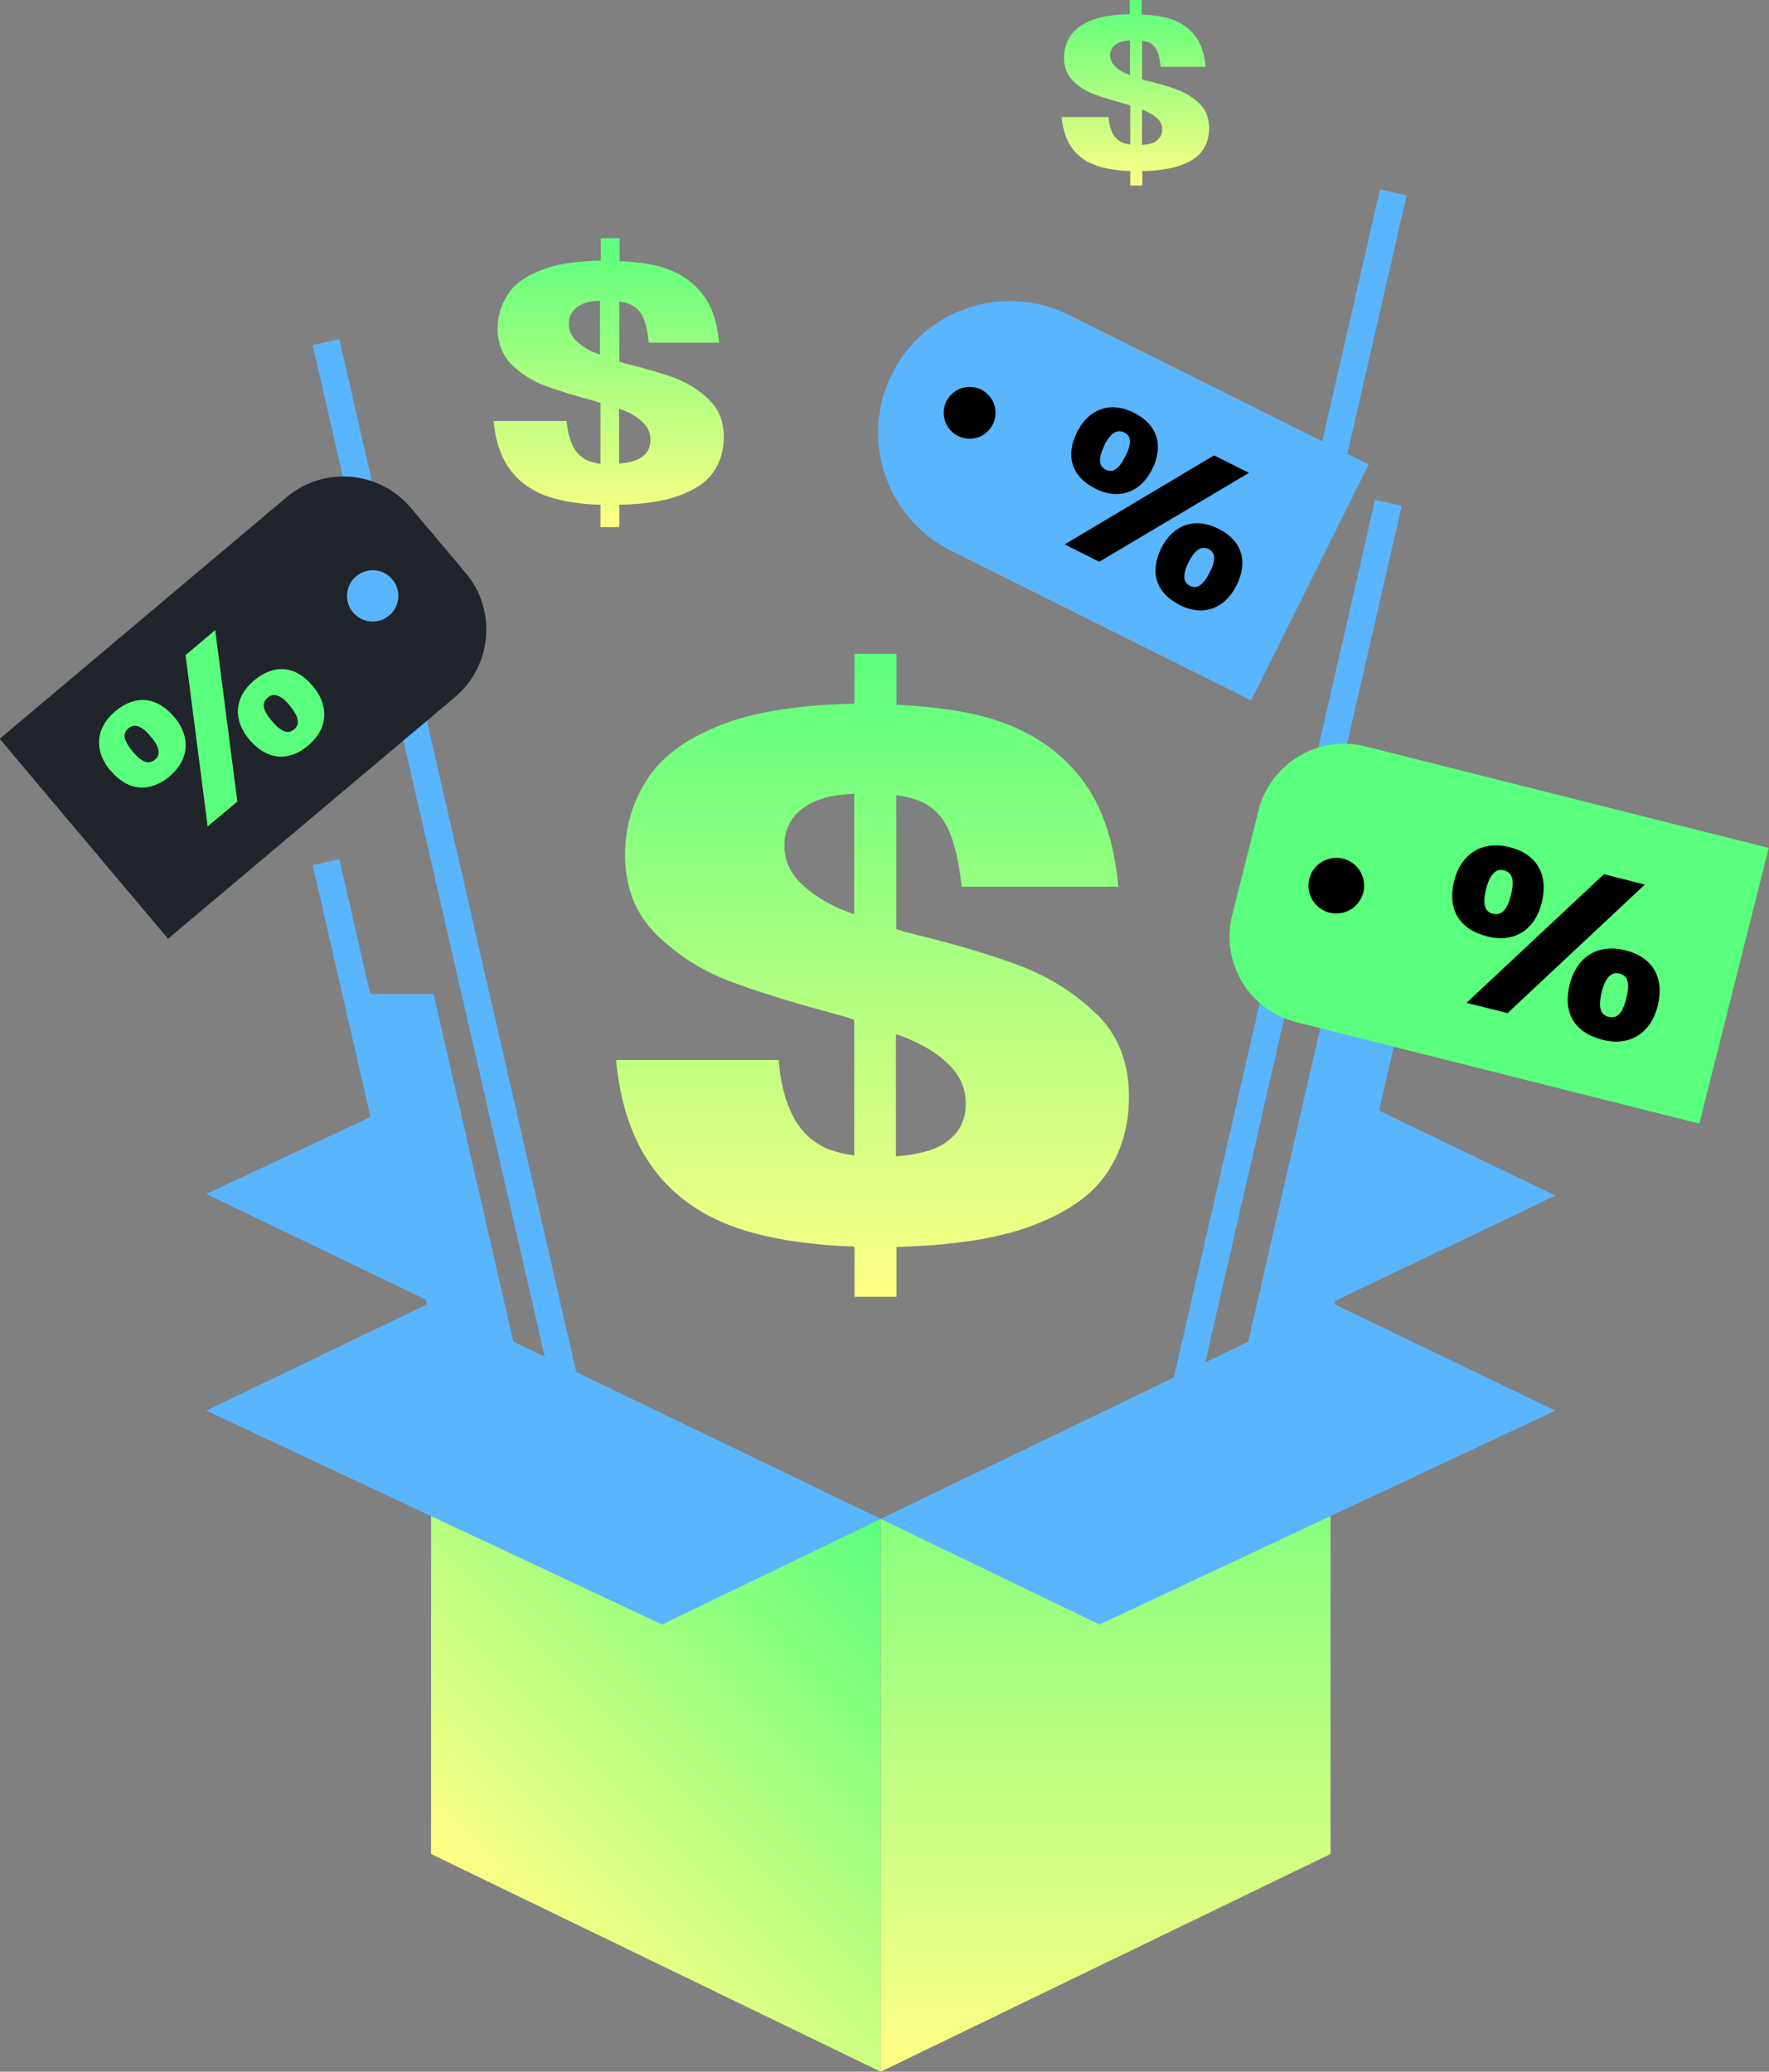
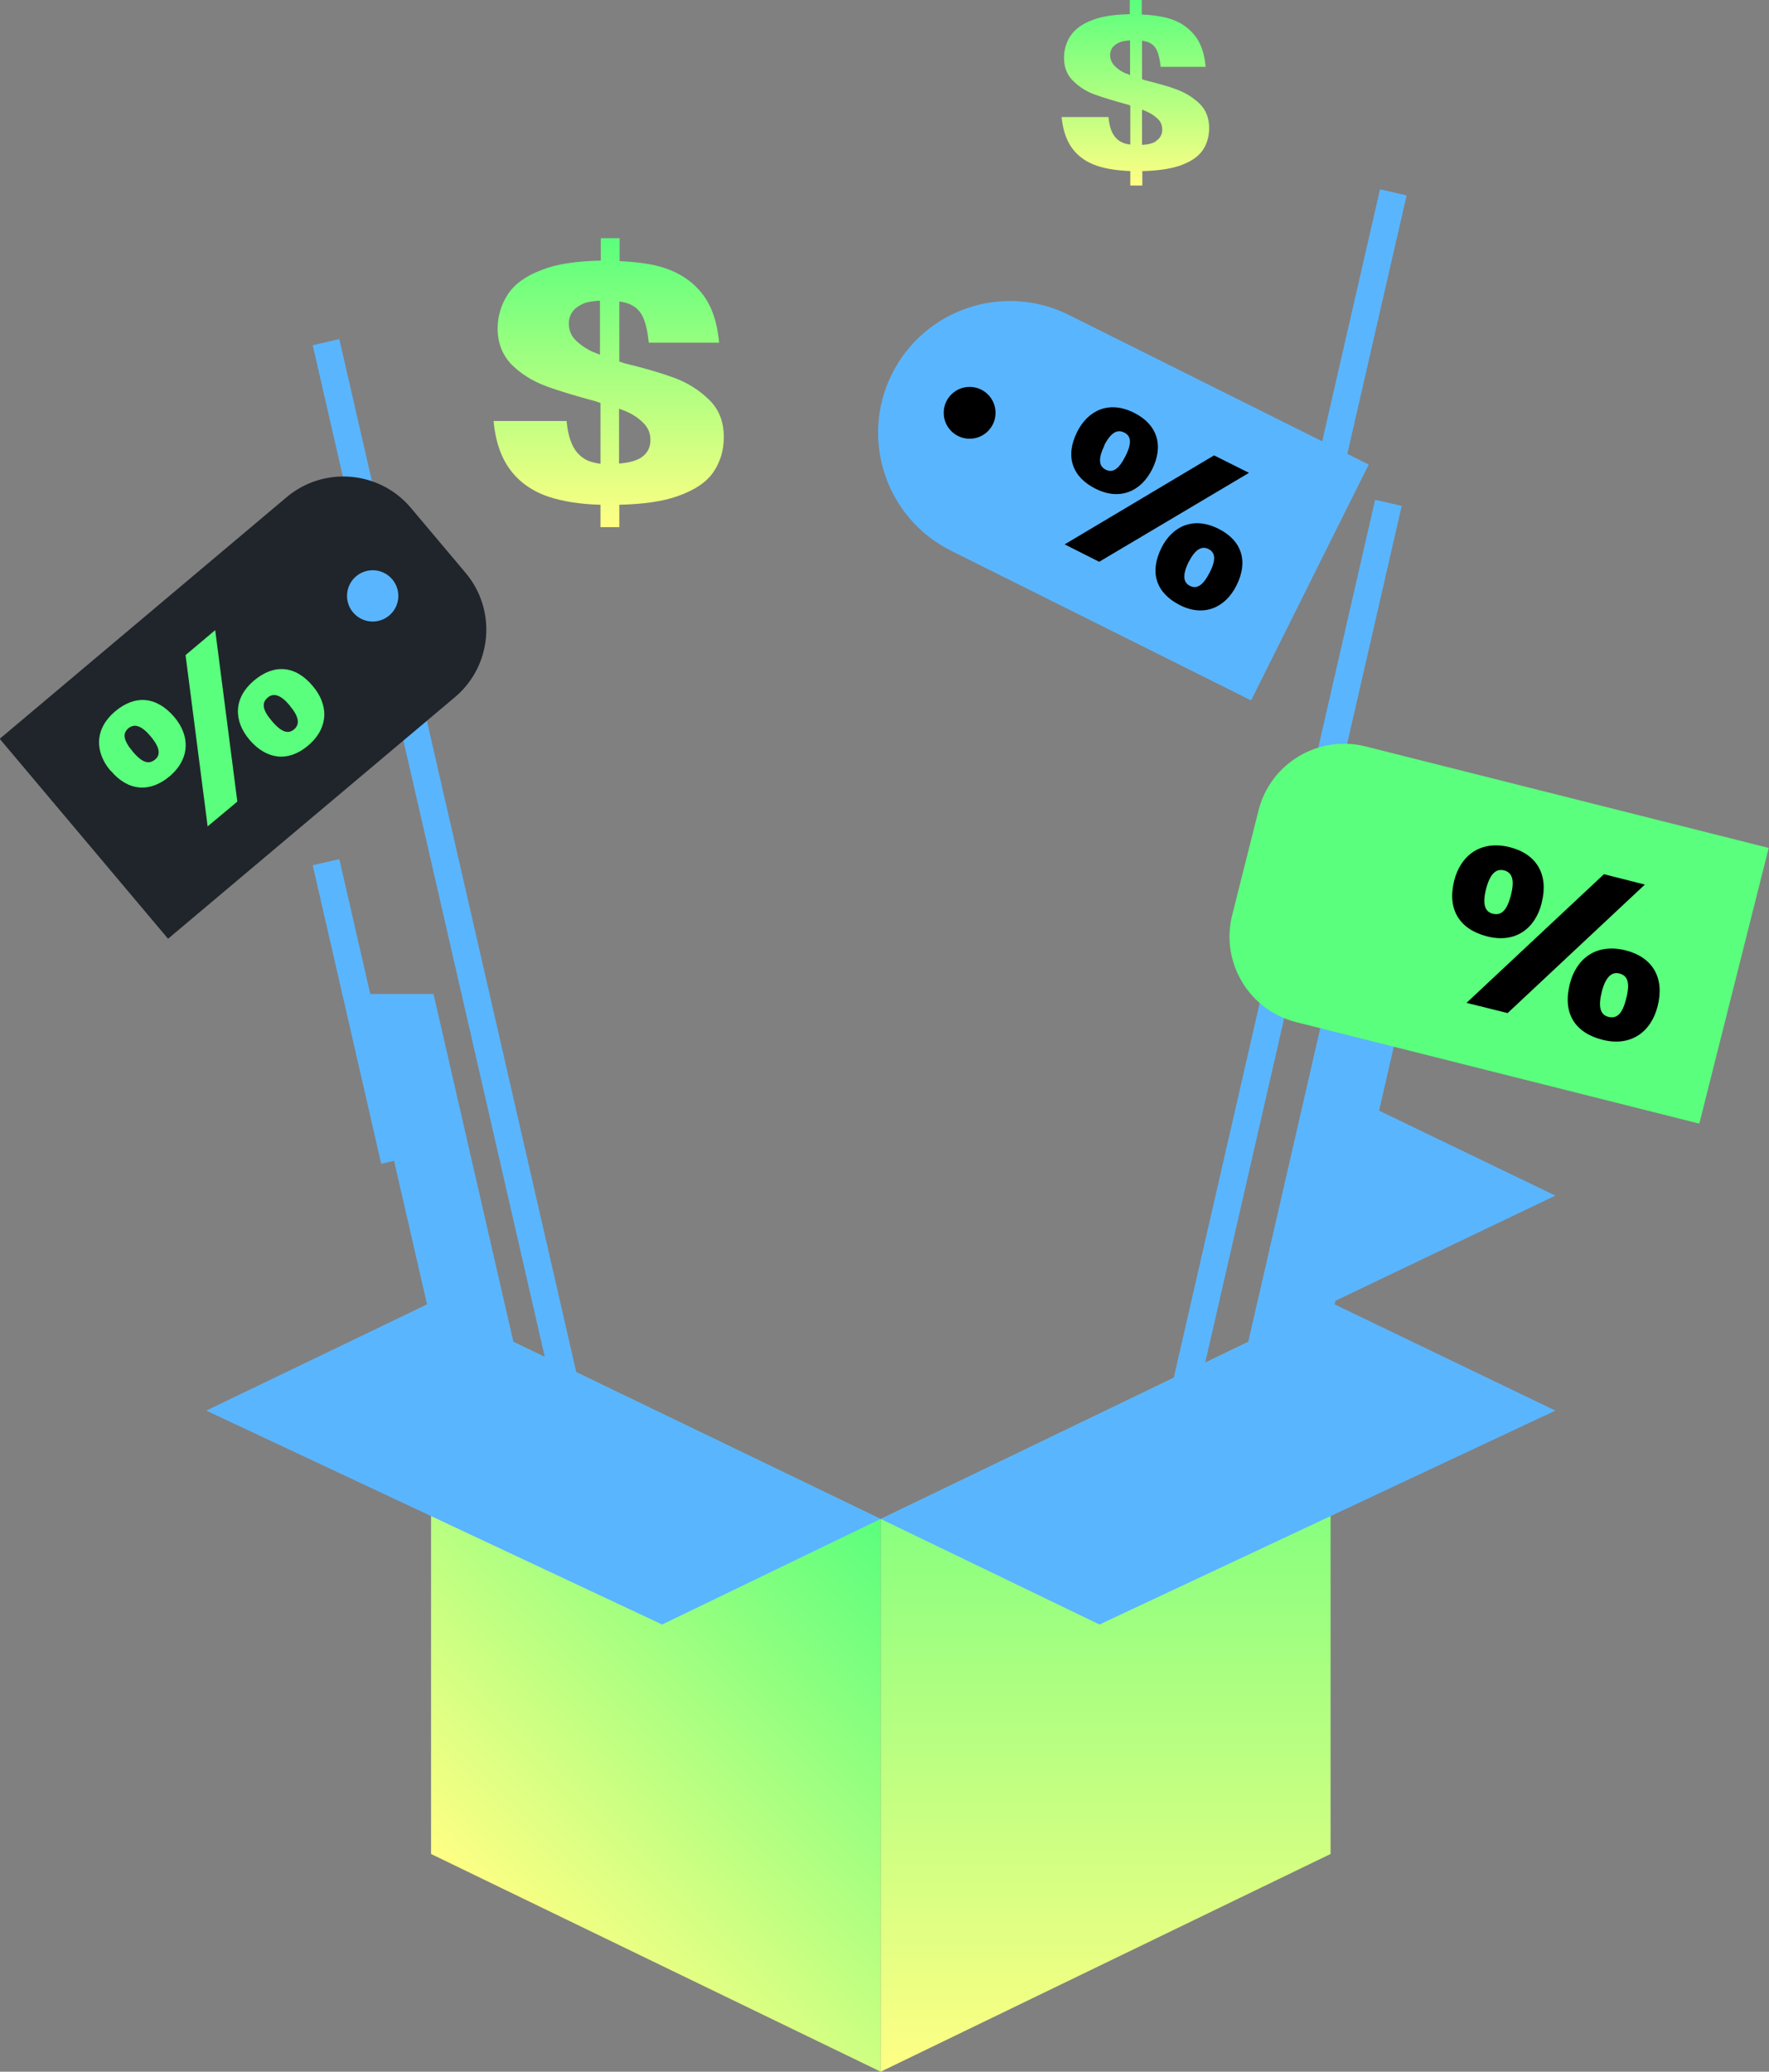
<svg xmlns="http://www.w3.org/2000/svg" xmlns:xlink="http://www.w3.org/1999/xlink" id="Layer_2" data-name="Layer 2" viewBox="0 0 64.84 75.93">
  <rect x="0" y="0" width="64.84" height="75.93" fill="#808080" stroke="none" />
  <defs>
    <style> .cls-1 { fill: #5aff7d; } .cls-2 { fill: url(#linear-gradient-2); } .cls-3 { fill: #20252b; } .cls-4 { fill: url(#linear-gradient-4); } .cls-5 { fill: url(#linear-gradient-3); } .cls-6 { fill: url(#linear-gradient-5); } .cls-7 { fill: none; stroke: #5ab5ff; stroke-miterlimit: 10; } .cls-8 { fill: #5ab5ff; } .cls-9 { fill: url(#linear-gradient); } </style>
    <linearGradient id="linear-gradient" x1="16.86" y1="69.01" x2="31.24" y2="54.63" gradientUnits="userSpaceOnUse">
      <stop offset="0" stop-color="#ffff84" />
      <stop offset="1" stop-color="#5aff7d" />
    </linearGradient>
    <linearGradient id="linear-gradient-2" x1="40.53" y1="75.93" x2="40.53" y2="47.73" xlink:href="#linear-gradient" />
    <linearGradient id="linear-gradient-3" x1="31.96" y1="47.52" x2="31.96" y2="23.95" xlink:href="#linear-gradient" />
    <linearGradient id="linear-gradient-4" x1="41.61" y1="6.79" x2="41.61" y2="0" xlink:href="#linear-gradient" />
    <linearGradient id="linear-gradient-5" x1="22.3" y1="19.3" x2="22.3" y2="8.72" xlink:href="#linear-gradient" />
  </defs>
  <g id="Layer_1-2" data-name="Layer 1">
    <g>
      <g>
        <g>
          <polygon class="cls-9" points="15.8 47.73 15.8 67.95 32.28 75.93 32.28 55.68 15.8 47.73" />
          <polygon class="cls-2" points="48.77 47.73 48.77 67.95 32.28 75.93 32.28 55.68 48.77 47.73" />
        </g>
        <g>
          <polygon class="cls-8" points="32.28 55.67 24.05 51.7 15.81 47.73 7.56 51.7 24.27 59.54 32.28 55.67" />
          <polygon class="cls-8" points="32.28 55.67 40.52 51.7 48.76 47.73 57.01 51.7 40.3 59.54 32.28 55.67" />
-           <polygon class="cls-8" points="15.37 40.1 7.56 43.76 15.81 47.73 17.09 47.11 15.37 40.1" />
          <polygon class="cls-8" points="49.29 40.1 47.92 47.35 48.77 47.76 57.01 43.82 49.29 40.1" />
        </g>
        <g>
          <polygon class="cls-8" points="48.68 36.43 45.24 51.41 48.09 51.41 51.53 36.43 48.68 36.43" />
          <polygon class="cls-8" points="13.04 36.43 16.48 51.41 19.33 51.41 15.89 36.43 13.04 36.43" />
        </g>
      </g>
-       <path class="cls-5" d="M40.16,37.14c-.79-.77-1.74-1.35-2.81-1.76-1.08-.4-2.45-.81-4.12-1.21-.14-.04-.25-.08-.38-.12v-4.91c.35.05.66.13.91.24.46.21.8.56,1.02,1.06s.37,1.18.47,2.06h5.74c-.15-1.67-.6-2.99-1.36-3.97-.76-.98-1.78-1.68-3.05-2.11-1.04-.35-2.31-.52-3.72-.59v-1.87h-1.54v1.83c-1.94.04-3.54.28-4.74.72-1.33.5-2.27,1.16-2.83,2.01s-.84,1.78-.84,2.8c0,1.21.39,2.19,1.17,2.95.78.76,1.7,1.34,2.77,1.73,1.07.4,2.43.81,4.08,1.25.14.04.25.08.38.13v4.97c-.41-.06-.79-.15-1.1-.3-.5-.25-.88-.63-1.15-1.15s-.45-1.2-.52-2.05h-5.96c.16,1.67.63,3,1.39,4.01.76,1.01,1.81,1.74,3.15,2.18,1.15.38,2.56.59,4.2.65v1.84h1.54v-1.83c1.95-.05,3.56-.28,4.78-.71,1.37-.48,2.34-1.14,2.9-1.95.56-.81.84-1.76.84-2.84,0-1.26-.4-2.28-1.2-3.05ZM30.81,33.32c-.59-.26-1.08-.58-1.47-.96s-.59-.85-.59-1.4c0-.35.1-.66.29-.95.19-.28.51-.51.95-.69.33-.13.79-.2,1.32-.23v4.42c-.16-.06-.35-.13-.49-.19ZM34.64,41.89c-.39.27-1,.43-1.8.49v-4.48c.18.07.39.14.54.21.58.25,1.06.56,1.44.95s.58.85.58,1.4c0,.61-.25,1.08-.76,1.43Z" />
      <path class="cls-4" d="M43.97,3.8c-.23-.22-.5-.39-.81-.51-.31-.12-.71-.23-1.19-.35-.04-.01-.07-.02-.11-.04v-1.41c.1.02.19.04.26.07.13.06.23.16.29.3s.11.34.13.59h1.65c-.04-.48-.17-.86-.39-1.14-.22-.28-.51-.49-.88-.61-.3-.1-.67-.15-1.07-.17v-.54h-.44v.53c-.56.01-1.02.08-1.36.21-.38.14-.65.34-.81.58s-.24.51-.24.81c0,.35.11.63.34.85.22.22.49.39.8.5.31.11.7.23,1.18.36.04.01.07.02.11.04v1.43c-.12-.02-.23-.04-.32-.09-.14-.07-.25-.18-.33-.33s-.13-.35-.15-.59h-1.72c.05.48.18.87.4,1.16.22.29.52.5.91.63.33.11.74.17,1.21.19v.53h.44v-.53c.56-.01,1.02-.08,1.38-.2.4-.14.67-.33.83-.56.16-.23.24-.51.24-.82,0-.36-.12-.66-.34-.88ZM41.28,2.7c-.17-.07-.31-.17-.42-.28s-.17-.25-.17-.4c0-.1.03-.19.08-.27.06-.08.15-.15.27-.2.1-.04.23-.06.38-.07v1.27s-.1-.04-.14-.06ZM42.38,5.17c-.11.08-.29.13-.52.14v-1.29c.05.02.11.04.15.06.17.07.3.16.42.27s.17.25.17.4c0,.17-.07.31-.22.41Z" />
      <path class="cls-6" d="M25.98,14.64c-.36-.35-.78-.61-1.26-.79-.49-.18-1.1-.36-1.85-.54-.06-.02-.11-.04-.17-.06v-2.2c.16.02.3.06.41.11.21.1.36.25.46.47s.17.53.21.93h2.58c-.07-.75-.27-1.34-.61-1.78-.34-.44-.8-.76-1.37-.95-.47-.16-1.04-.23-1.67-.26v-.84h-.69v.82c-.87.02-1.59.12-2.13.33-.6.22-1.02.52-1.27.9s-.38.8-.38,1.26c0,.54.18.98.52,1.33.35.34.76.6,1.25.78.48.18,1.09.36,1.83.56.06.02.11.04.17.06v2.23c-.19-.03-.36-.07-.49-.13-.22-.11-.4-.28-.52-.52s-.2-.54-.23-.92h-2.68c.07.75.28,1.35.62,1.8.34.45.81.78,1.41.98.52.17,1.15.27,1.89.29v.82h.69v-.82c.87-.02,1.6-.12,2.15-.32.62-.22,1.05-.51,1.3-.88.25-.37.38-.79.38-1.28,0-.57-.18-1.02-.54-1.37ZM21.78,12.92c-.26-.11-.48-.26-.66-.43s-.27-.38-.27-.63c0-.16.04-.3.13-.43.09-.13.23-.23.42-.31.15-.06.36-.09.59-.1v1.98c-.07-.03-.16-.06-.22-.09ZM23.5,16.77c-.18.12-.45.19-.81.22v-2.01c.08.03.17.06.24.09.26.11.47.25.65.43s.26.38.26.63c0,.27-.11.49-.34.64Z" />
      <line class="cls-7" x1="20.71" y1="50.73" x2="11.95" y2="12.54" />
      <line class="cls-7" x1="42.13" y1="56.62" x2="50.89" y2="18.43" />
      <line class="cls-7" x1="48.56" y1="17.99" x2="51.07" y2="7.05" />
      <line class="cls-7" x1="14.46" y1="42.54" x2="11.95" y2="31.6" />
      <g>
        <path class="cls-8" d="M36.62,12.7h12.29v9.66h-12.29c-2.66,0-4.83-2.16-4.83-4.83h0c0-2.66,2.16-4.83,4.83-4.83Z" transform="translate(12.07 -16.17) rotate(26.51)" />
        <circle cx="35.54" cy="15.13" r=".95" />
        <path d="M42.23,17.2c-.41.82-1.19,1.15-2.06.72s-1.14-1.19-.69-2.09c.39-.78,1.16-1.17,2.09-.7.84.42,1.1,1.19.66,2.07ZM40.48,16.33c-.23.47-.21.75.04.88s.48.01.73-.49c.27-.53.18-.76-.05-.87-.24-.12-.48-.01-.73.48ZM39.01,19.96l5.49-3.27,1.28.64-5.49,3.26-1.27-.64ZM45.32,21.46c-.41.82-1.2,1.16-2.07.72s-1.13-1.19-.68-2.1c.39-.78,1.16-1.17,2.09-.7.85.42,1.11,1.19.66,2.08ZM43.57,20.59c-.23.47-.21.75.04.88s.48,0,.73-.49c.27-.53.17-.75-.05-.86s-.47-.02-.72.48Z" />
      </g>
      <g>
        <path class="cls-3" d="M4.32,20.49h13.75v9.58H4.32c-1.78,0-3.23-1.45-3.23-3.23v-3.12c0-1.78,1.45-3.23,3.23-3.23Z" transform="translate(33.18 38.44) rotate(139.9)" />
        <circle class="cls-8" cx="13.66" cy="21.84" r=".94" />
        <g>
          <path d="M9.14,27.11c-.59-.7-.58-1.53.16-2.16s1.53-.57,2.17.2c.56.66.61,1.51-.18,2.18-.71.6-1.51.53-2.15-.22ZM10.63,25.87c-.33-.4-.6-.49-.82-.3s-.2.44.16.86c.38.45.62.46.81.3.2-.17.2-.44-.15-.85ZM7.89,23.1l.81,6.28-1.09.91-.81-6.28,1.08-.91ZM4.05,28.25c-.59-.7-.58-1.54.16-2.17s1.53-.56,2.18.2c.56.66.61,1.51-.18,2.18-.72.6-1.52.54-2.15-.21ZM5.53,27c-.33-.4-.6-.49-.82-.31s-.2.43.16.86c.38.45.61.45.81.29s.2-.42-.15-.84Z" />
          <path class="cls-1" d="M9.14,27.11c-.59-.7-.58-1.53.16-2.16s1.53-.57,2.17.2c.56.66.61,1.51-.18,2.18-.71.6-1.51.53-2.15-.22ZM10.63,25.87c-.33-.4-.6-.49-.82-.3s-.2.44.16.86c.38.45.62.46.81.3.2-.17.2-.44-.15-.85ZM7.89,23.1l.81,6.28-1.09.91-.81-6.28,1.08-.91ZM4.05,28.25c-.59-.7-.58-1.54.16-2.17s1.53-.56,2.18.2c.56.66.61,1.51-.18,2.18-.72.6-1.52.54-2.15-.21ZM5.53,27c-.33-.4-.6-.49-.82-.31s-.2.43.16.86c.38.45.61.45.81.29s.2-.42-.15-.84Z" />
        </g>
      </g>
      <g>
        <path class="cls-1" d="M48.6,28.67h15.24v10.42h-15.24c-1.78,0-3.23-1.45-3.23-3.23v-3.96c0-1.78,1.45-3.23,3.23-3.23Z" transform="translate(9.92 -12.31) rotate(14.13)" />
-         <circle cx="48.98" cy="32.46" r="1.02" />
        <path d="M56.51,33.09c-.24.96-.98,1.49-2,1.23s-1.47-.99-1.21-2.04c.23-.91.95-1.5,2.04-1.23.98.25,1.43,1,1.17,2.03ZM54.47,32.58c-.14.55-.05.84.25.91s.51-.1.66-.68c.16-.62.01-.84-.25-.91-.28-.07-.51.1-.66.68ZM53.76,36.75l5.03-4.71,1.5.38-5.03,4.71-1.49-.37ZM60.76,36.87c-.24.96-.99,1.5-2.02,1.24s-1.47-.99-1.2-2.05c.23-.91.95-1.5,2.04-1.23.99.25,1.44,1,1.18,2.04ZM58.71,36.36c-.14.55-.05.84.25.91s.51-.1.65-.69c.16-.62.01-.83-.25-.9s-.5.09-.65.67Z" />
      </g>
    </g>
  </g>
</svg>